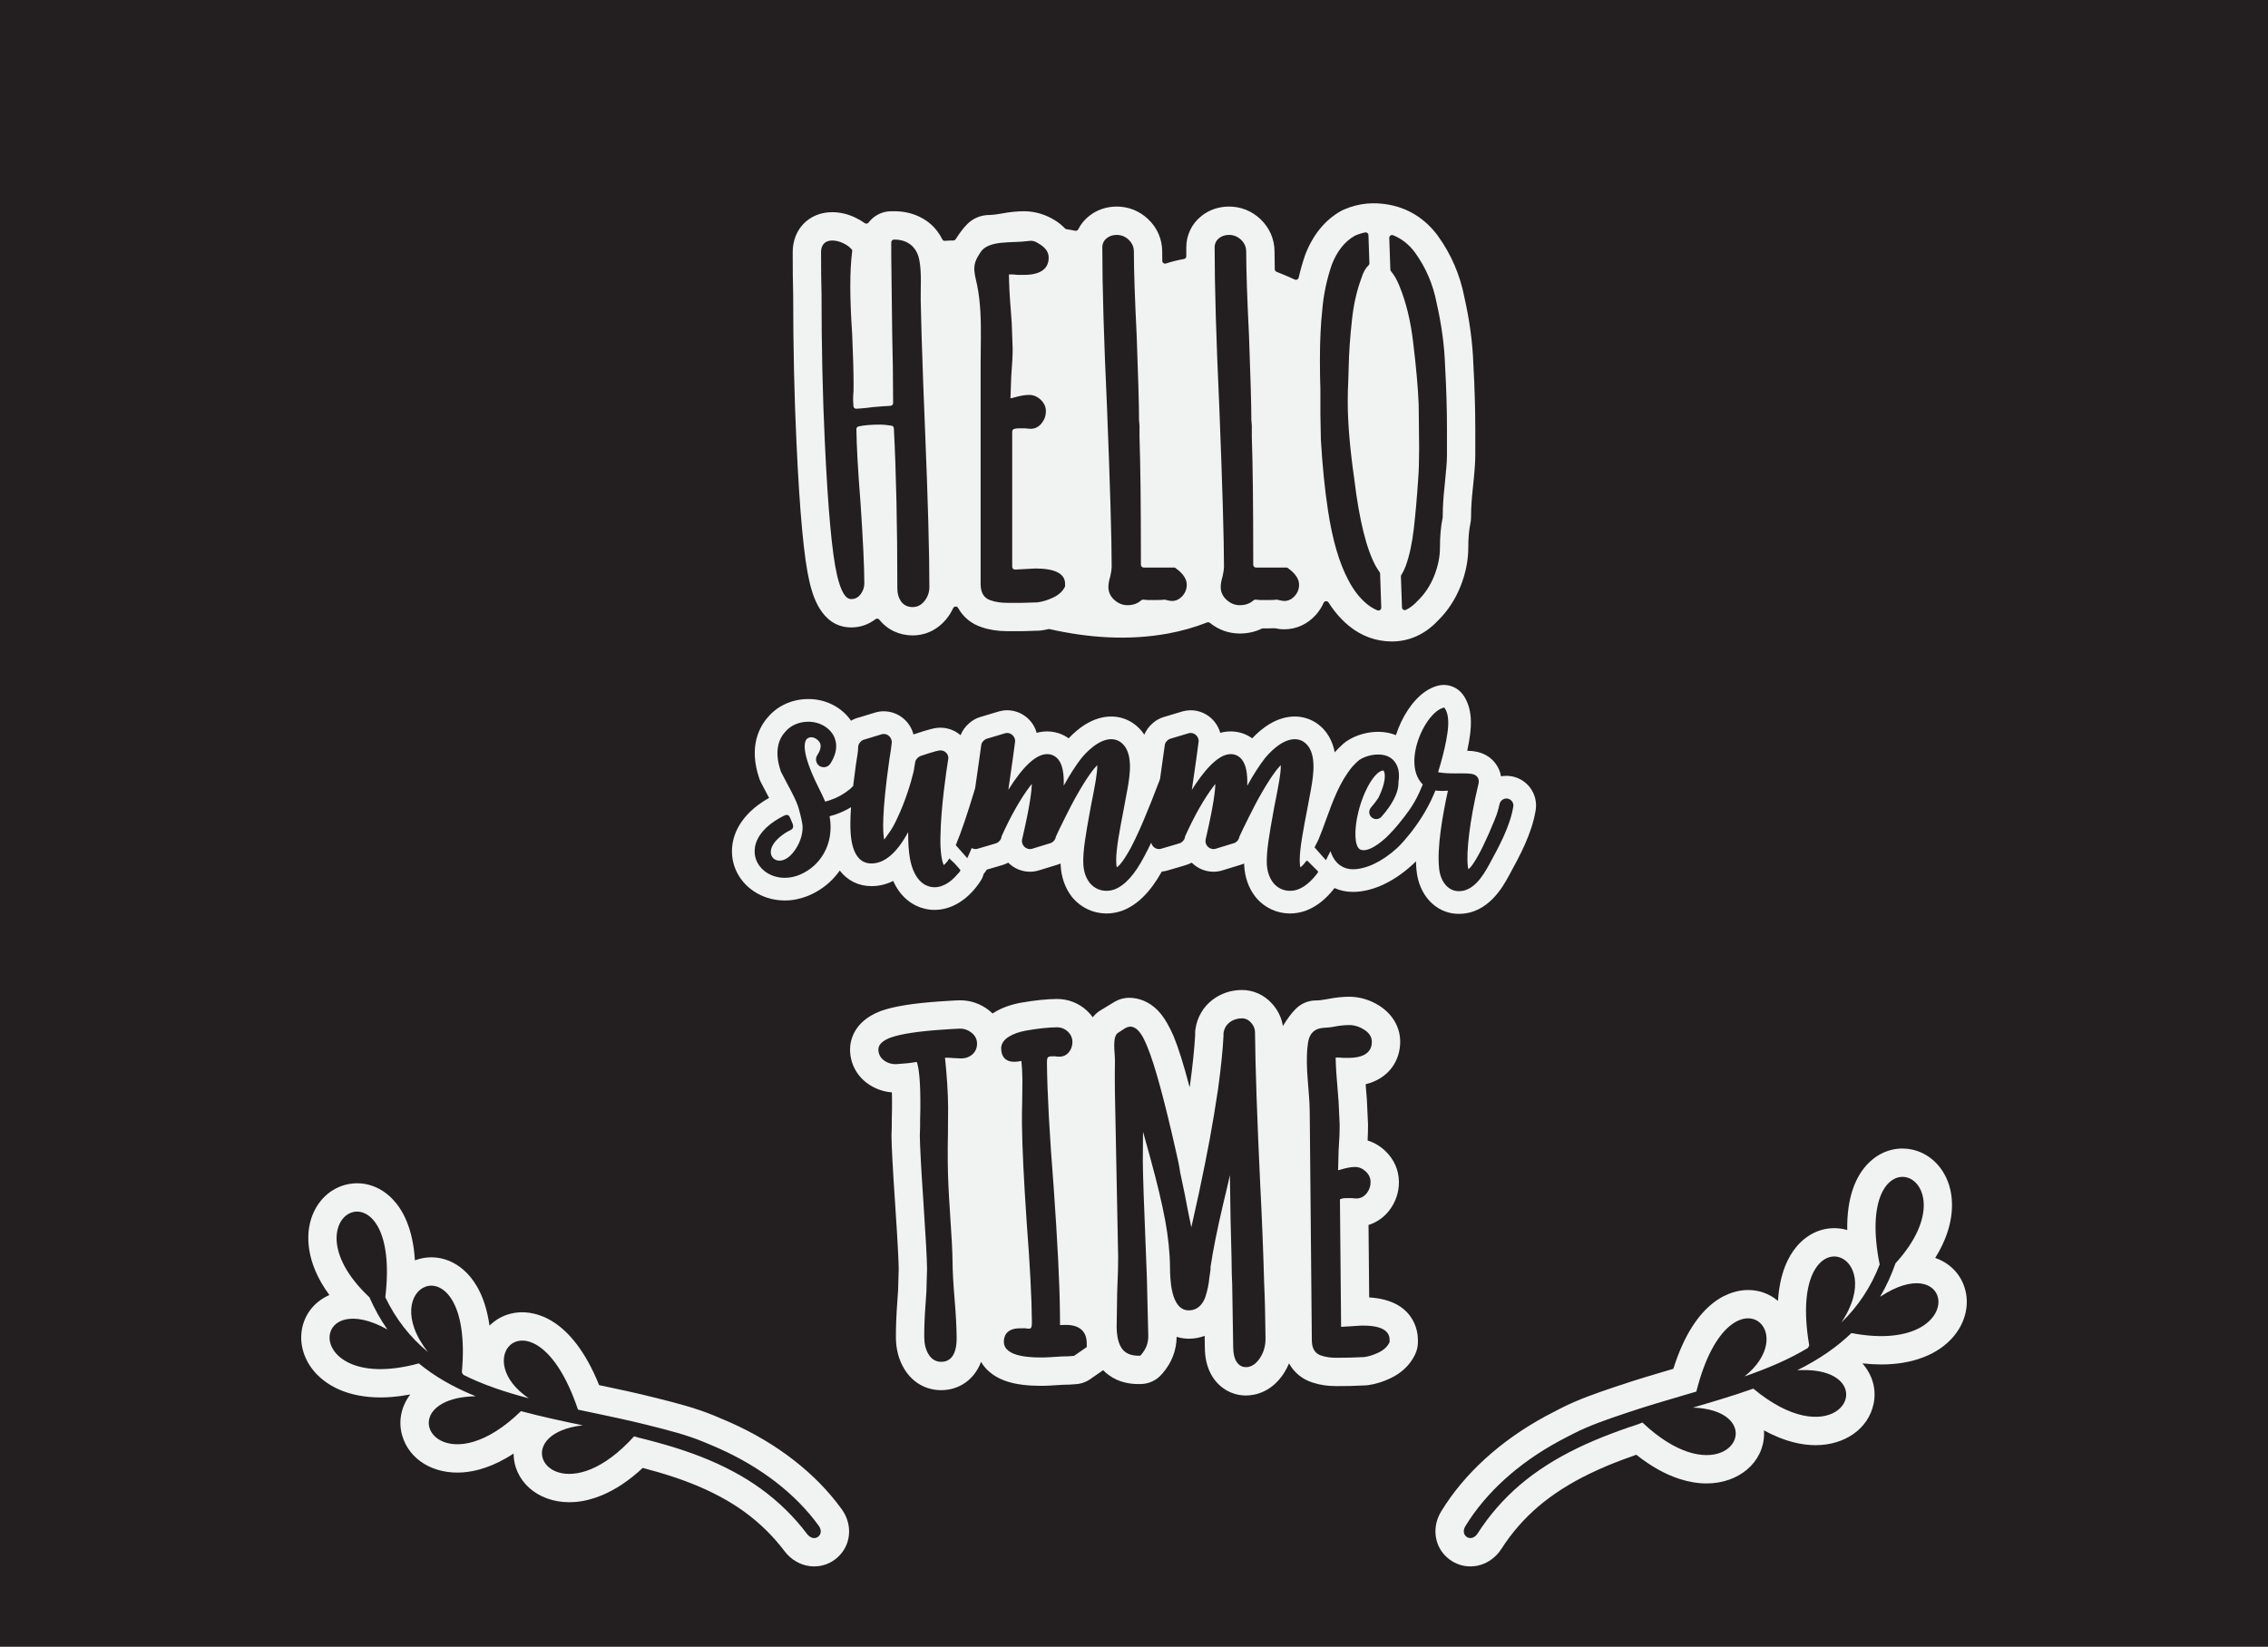
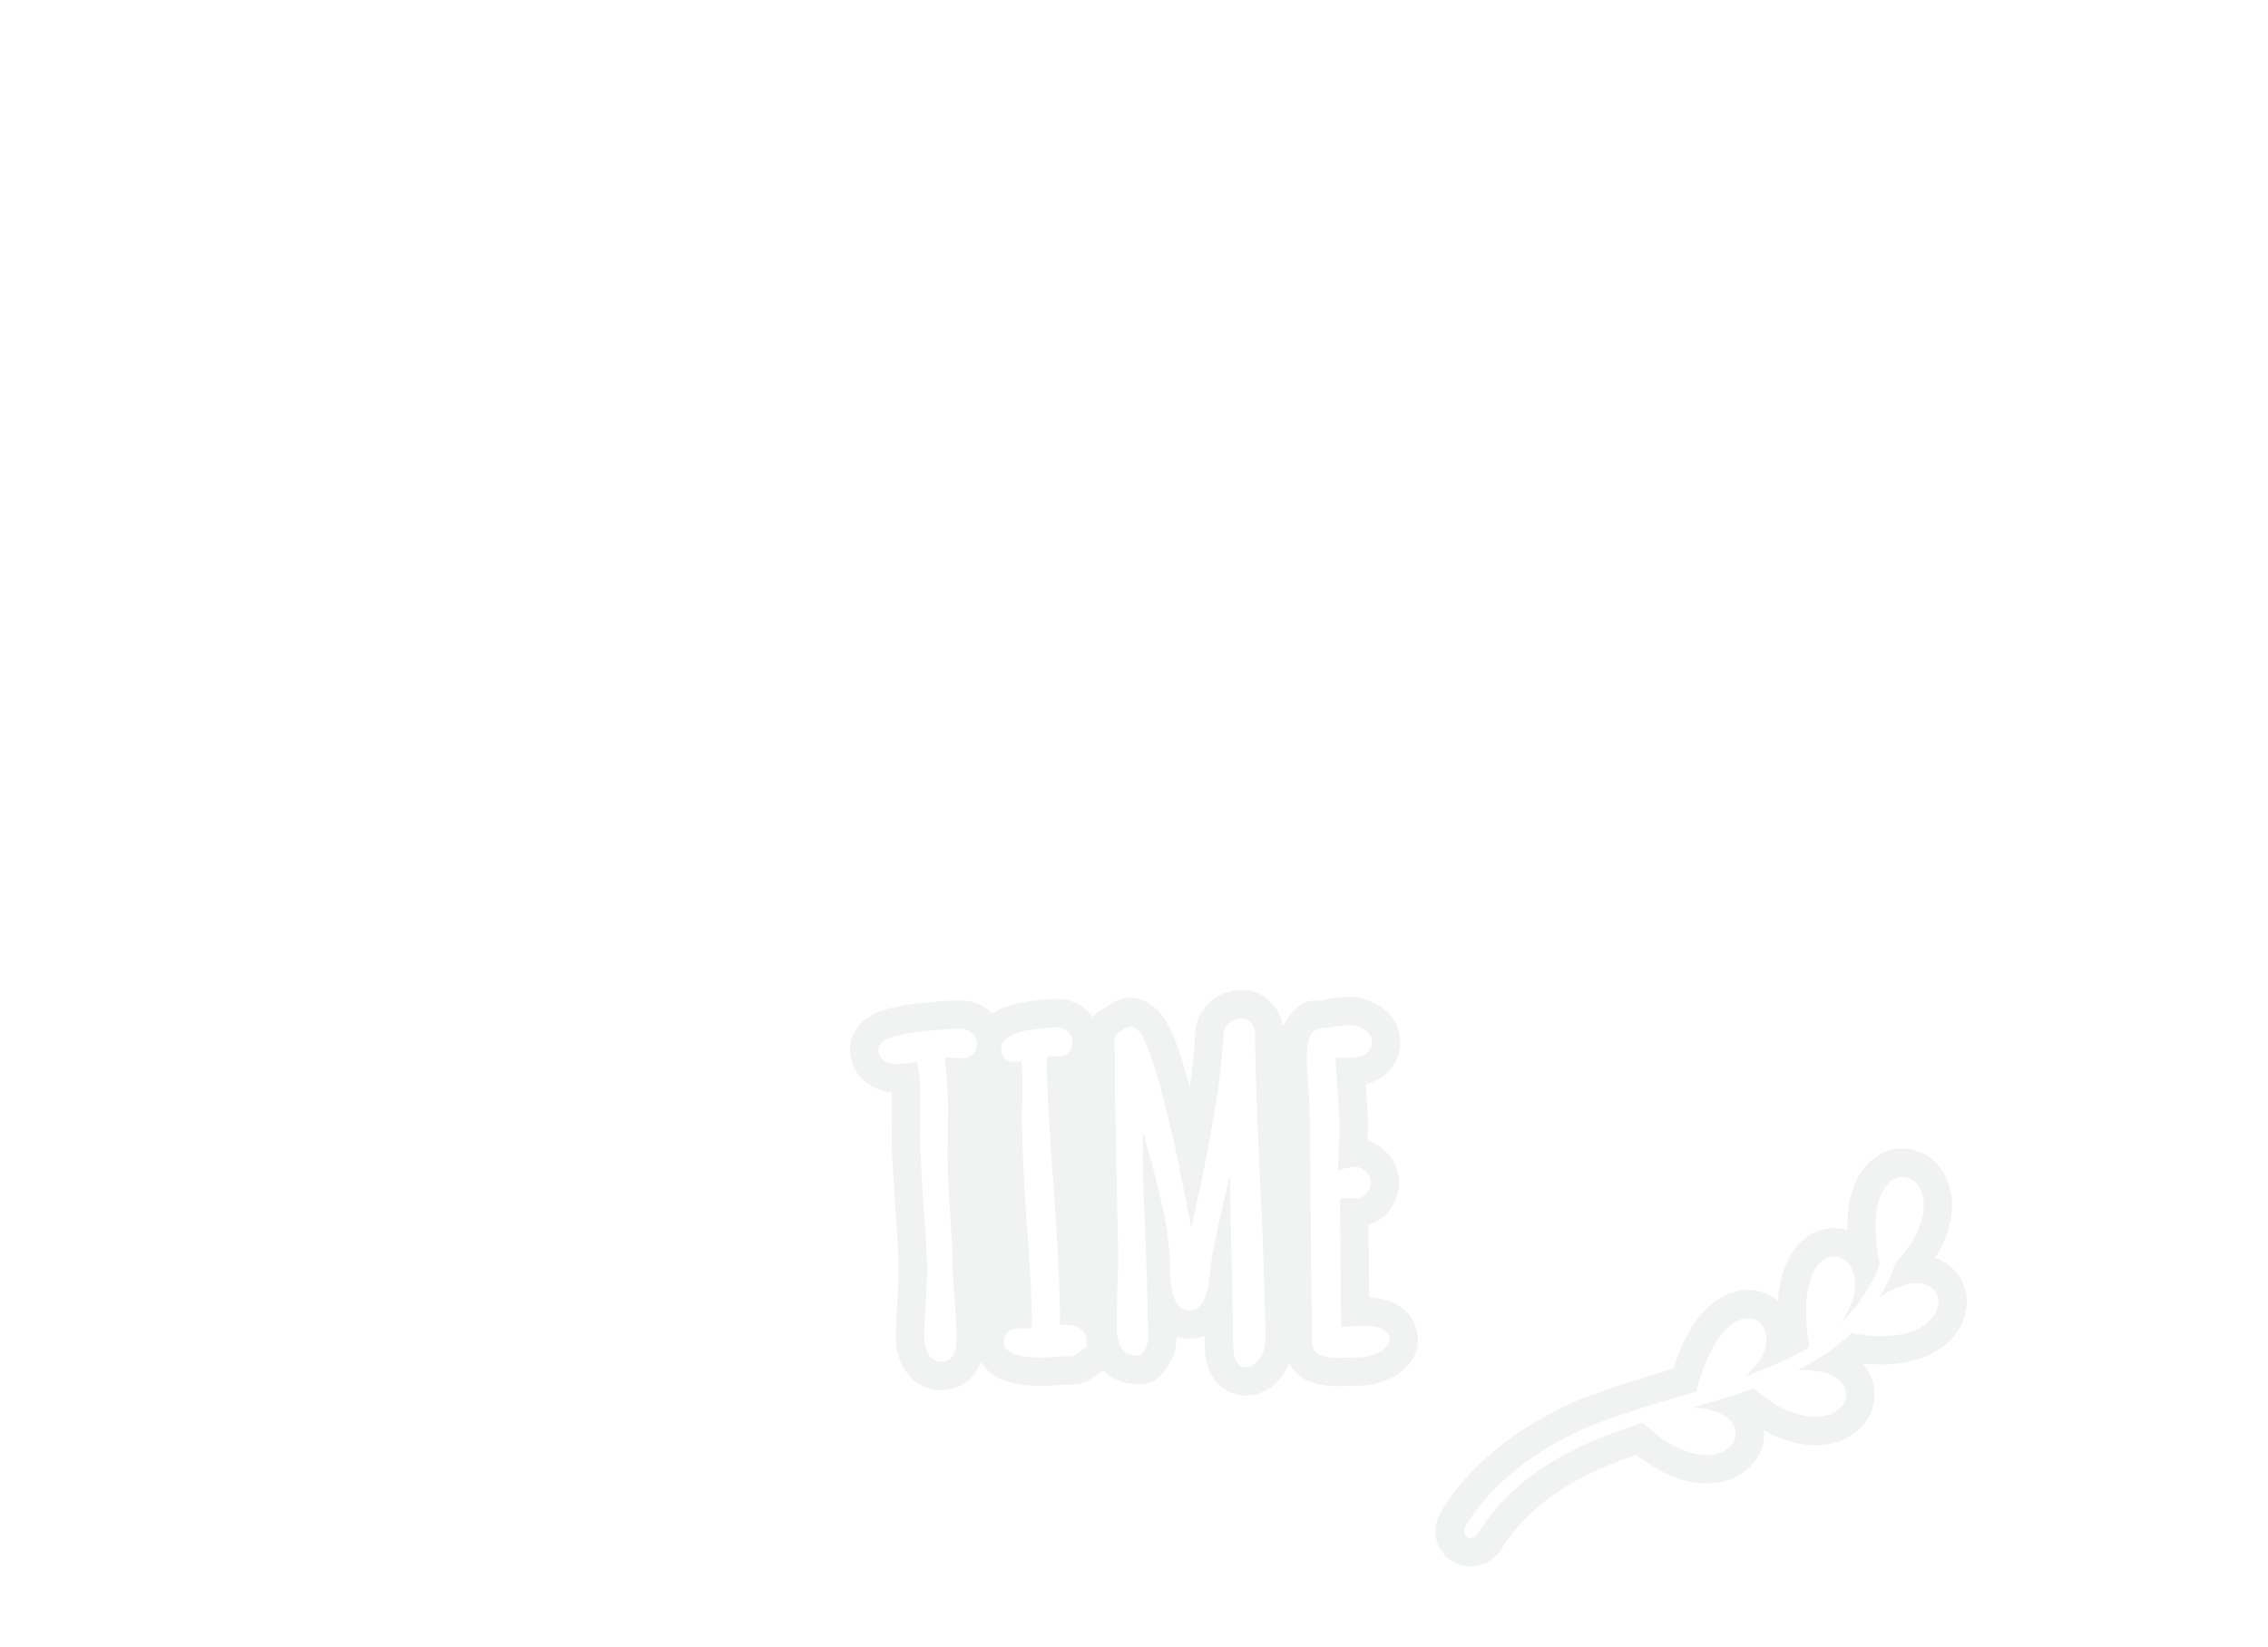
<svg xmlns="http://www.w3.org/2000/svg" id="b" data-name="Layer 2" width="1440.288" height="1046.058" viewBox="0 0 1440.288 1046.058">
  <g id="c" data-name="Layer 1">
-     <rect width="1440.288" height="1046.058" fill="#231f20" />
    <g>
      <g>
-         <path d="m935.674,231.797c-.45-13.77-2.38-28.25-5.74-43.05-2.76-14.21-8.4-27.29-16.77-38.86-.03-.05-.07-.1-.1-.15-8.03-10.86-18.81-17.59-31.55-19.79-3.06-.53-6.23-.81-9.5-.81-1.23,0-2.46.07-3.68.17-5.11.43-10.19,1.74-15.13,3.93-.25.11-.49.22-.73.34l-.18.09c-.29.15-.58.3-.85.45-10.03,5.69-17.58,14.93-22.47,27.46-.09.24-.18.48-.26.72-1.589,4.655-2.922,9.356-3.999,14.082-.251,1.102-1.439,1.691-2.465,1.218-3.825-1.763-7.691-3.421-11.59-4.945-.664-.259-1.107-.897-1.123-1.609-.093-4.214-.143-7.957-.143-11.205,0-7.86-3.18-15.19-8.97-20.66-5.54-5.21-12.44-7.96-19.95-7.96-6.48,0-12.5,2.05-17.36,5.88-6.21,4.85-9.77,12.16-9.77,20.06,0,1.816.006,3.695.019,5.616.006.869-.62,1.608-1.477,1.756-3.834.659-7.661,1.596-11.478,2.854-1.126.371-2.285-.486-2.301-1.671-.028-2.111-.044-4.075-.044-5.874,0-7.86-3.18-15.19-8.94-20.63-5.53-5.23-12.44-7.99-19.97-7.99-6.48,0-12.51,2.05-17.41,5.91-3.002,2.351-5.377,5.282-7.033,8.573-.363.72-1.183,1.07-1.969.89-1.785-.408-3.594-.732-5.419-.975-.394-.053-.752-.237-1.027-.524-1.755-1.835-3.776-3.511-6.072-4.964-6.13-3.89-13.02-5.94-19.92-5.94-4.36,0-9.25.51-14.56,1.51-4.54.79-6.71.87-7.43.87h-.094c-5.306,0-10.389,2.133-14.106,5.92h0c-2.139,2.148-4.402,5.105-7.241,9.471-.329.505-.893.81-1.495.807-1.737-.007-3.478.063-5.225.228-.748.071-1.447-.33-1.776-1.006-.921-1.891-1.995-3.622-3.222-5.2-3.03-4.03-7.09-7.22-12.08-9.48-.03-.02-.06-.03-.1-.04-4.57-2.04-9.61-3.08-14.99-3.08h-2c-5.871,0-11.093,2.813-14.374,7.162-.584.774-1.662.967-2.447.398-1.794-1.303-3.788-2.478-6.009-3.53-4.78-2.27-9.72-3.43-14.69-3.43-14.52,0-25.06,10.66-25.06,25.35,0,11.36.1,20.25.3,26.45,0,33.55.71,65.36,2.1,94.53,2.06,44.67,4.75,73.58,8.25,88.43,1.71,7.18,6.93,29.02,26.59,29.02,5.65,0,10.966-1.858,15.323-5.234.759-.588,1.847-.456,2.443.297,5.059,6.385,12.664,9.998,21.163,9.998,8.63,0,16.41-3.92,21.94-11.06,1.5-1.945,2.758-4.024,3.761-6.206.606-1.32,2.456-1.459,3.16-.189,3.221,5.809,8.422,10.151,15.089,12.285,4.81,1.65,10.22,2.49,16.08,2.49h9.28c.18,0,.37,0,.55-.01l9.8-.3c.09,0,.49-.02.49-.02.53-.02,1.06-.07,1.59-.14,1.473-.202,2.963-.481,4.454-.836.254-.06.518-.064.773-.006,24.729,5.582,50.185,7.418,75.384,2.772,8.355-1.538,16.673-3.881,24.67-7.01.594-.233,1.259-.119,1.756.281,5.498,4.422,12.013,6.759,18.964,6.759,5.064,0,9.779-1.058,13.961-3.101.237-.116.496-.178.761-.178l3.409.009c1.457,0,2.77-.027,3.966-.081.138-.006.271.004.406.032,1.775.36,3.714.639,5.728.639,7.74,0,14.91-3.3,20.19-9.28,2.032-2.302,3.651-4.827,4.833-7.524.573-1.306,2.349-1.437,3.113-.233,1.21,1.91,2.484,3.722,3.813,5.416,2.82,3.63,5.91,6.82,9.17,9.47,7.89,6.47,17.31,9.88,27.24,9.88,10.98,0,21.04-4.53,29.13-13.12,6.19-6.04,11.03-13.35,14.4-21.74,3.32-8.29,5-16.59,5-24.67,0-6.1.45-11.28,1.33-15.4.24-1.1.37-2.22.4-3.34l.04-1.61c.01-.15.01-.3.01-.45,0-4.4.36-9.98,1.08-16.62,1.1-10.43,1.59-16.94,1.59-21.12v-16.94c0-12.7-.41-26.38-1.21-40.68Zm-348.42,149.78c-2.08,2.69-4.66,4.05-7.68,4.05-3.22,0-5.79-1.28-7.44-3.7-1.52-2.21-2.28-4.94-2.28-8.11,0-39.699-.744-73.918-2.214-101.762-.044-.841-.682-1.526-1.515-1.651-3.071-.46-5.336-.687-6.761-.687-6.028,0-10.766.389-14.148,1.154-.812.184-1.379.913-1.368,1.745.141,10.969,1.026,26.839,2.656,47.25,1.58,23.75,2.38,40.79,2.38,50.68,0,2.4-.72,4.63-2.15,6.65-1.96,2.79-4.4,3.37-6.09,3.37-3.77,0-6.57-4.69-9.08-15.2-3.19-13.55-5.8-42.17-7.78-85.08-1.38-28.99-2.08-60.61-2.08-94-.2-6.03-.3-14.85-.3-26.15,0-4.67,2.57-7.35,7.06-7.35,2.27,0,4.6.56,6.95,1.68,2.36,1.12,4.09,2.36,5.28,3.79l.56.67-.11.86c-.78,6.22-1.17,13.63-1.17,22.04,0,8.26.39,18.42,1.18,30.18.59,13.68.9,24.1.9,31.04l-.02,5.504c0,.064-.004.125-.012.188-.182,1.472-.268,3.251-.268,5.307,0,1.119.065,2.45.199,3.972.084.954.91,1.674,1.866,1.616.7-.043,1.475-.095,2.325-.158,2.72-.19,5.47-.48,8.18-.87l.11-.01c4.429-.407,8.126-.676,11.051-.807.948-.043,1.688-.828,1.687-1.777-.031-15.722-.221-30.538-.587-44.116l-.6-49.66v-8.281c0-.977.792-1.769,1.769-1.769,0,0,.231,0,.232,0,8.413,0,14.252,4.718,15.817,12.945,1.606,8.442.736,17.355.896,25.927.136,7.321.333,14.641.553,21.96.617,20.587,1.42,41.169,2.263,61.748,1.78,43.41,2.68,76.44,2.68,98.16,0,3.21-.99,6.12-2.94,8.65Zm89.12-9.07l-.21.42c-1.39,2.78-3.9,5.04-7.48,6.71-3.33,1.56-6.62,2.57-9.79,3l-.21.01-9.8.3h-9.28c-3.95,0-7.46-.53-10.43-1.58-2.94-.89-6.43-3.38-6.43-10.23v-140.504c0-10.954.473-21.921-.173-32.866-.329-5.581-.935-11.156-2.055-16.638-.986-4.829-2.781-10.036-1.064-14.922.755-2.147,1.999-4.082,3.234-5.998,5.094-7.898,20.127-5.684,29.979-7.068,3.506-.492,4.637.105,7.917,2.185,3.58,2.26,5.39,5.08,5.39,8.37,0,4.98-2.72,10.92-15.67,10.92l-4.361-.029c-.079,0-.156-.007-.234-.019-1.075-.168-2.335-.252-3.725-.252-.51,0-.93.01-1.26.02.06,6.33.45,13.88,1.17,22.48l.6,8.35.6,16.41c0,3.88-.3,9.73-.9,17.47l-.5,13.99,1.514-.316c.044-.009.089-.021.133-.034,4.12-1.236,7.469-1.83,10.234-1.83,2.69,0,5.15,1.03,7.32,3.07,2.19,2.07,3.3,4.51,3.3,7.25,0,2.83-.9,5.4-2.66,7.63-1.87,2.38-4.25,3.58-7.07,3.58h-.16l-3.417-.284c-.049-.004-.098-.006-.146-.006h-3.707c-.949,0-2.077.08-3.048.384-.721.226-1.192.92-1.192,1.676v85.875c0,1.014.851,1.82,1.863,1.766l12.72-.678c.038-.002.077-.003.115-.003,12.532.01,18.882,3.28,18.882,9.73v1.66Zm74.54,6.05c-1.87,2.12-4.12,3.2-6.7,3.2-.77,0-1.93-.2-3.75-.65l-.8-.2c-1.29.17-3.11.26-5.55.26l-5.226-.02c-.069,0-.136-.005-.204-.014-.844-.114-1.767-.191-2.753-.232-.475-.02-.93.173-1.284.491-2.244,2.019-5.15,3.044-8.663,3.044-3.07,0-5.87-1.13-8.32-3.34-2.51-2.27-3.78-5.02-3.78-8.17,0-1.974.403-4.253,1.23-6.983.013-.043.025-.091.035-.135.54-2.536.815-4.442.815-5.661,0-17.44-1-51.61-2.97-101.56-1.98-42.58-2.98-76.71-2.98-101.43,0-2.38.99-4.42,2.85-5.88,1.74-1.37,3.85-2.06,6.29-2.06,2.89,0,5.45,1.03,7.61,3.07,2.19,2.07,3.3,4.61,3.3,7.55,0,11.79.6,29.76,1.78,53.39.988,26.185,1.488,44.151,1.49,53.451,0,.047.002.093.006.14l.288,3.497c.004.048.006.097.006.145v7.067c.59,17.1.89,43.12.89,77.27v3.951c0,.977.792,1.769,1.769,1.769h19.751l.53.38c4.69,3.35,7.07,6.9,7.07,10.54,0,2.68-.91,5.07-2.73,7.12Zm71.33,0c-1.87,2.12-4.13,3.2-6.7,3.2-.78,0-1.94-.2-3.75-.65l-.8-.2c-1.29.17-3.12.26-5.55.26l-5.226-.02c-.069,0-.136-.005-.204-.014-.845-.114-1.768-.191-2.754-.232-.474-.02-.929.172-1.282.489-2.251,2.021-5.149,3.046-8.663,3.046-3.08,0-5.88-1.13-8.33-3.34-2.5-2.27-3.78-5.02-3.78-8.17,0-1.975.404-4.254,1.23-6.986.013-.042.025-.088.034-.13.55-2.537.816-4.445.816-5.664,0-17.44-1-51.61-2.97-101.56-1.97-42.58-2.97-76.71-2.97-101.43,0-2.38.98-4.42,2.85-5.88,1.74-1.37,3.85-2.06,6.28-2.06,2.89,0,5.45,1.03,7.62,3.07,2.19,2.07,3.3,4.61,3.3,7.55,0,11.79.6,29.76,1.78,53.39.978,26.188,1.478,44.155,1.49,53.454,0,.045.002.088.005.133l.279,3.502c.004.047.006.094.006.14v7.07c.6,17.1.9,43.12.9,77.27v3.951c0,.977.792,1.769,1.769,1.769h19.751l.52.38c4.7,3.35,7.08,6.9,7.08,10.54,0,2.68-.92,5.07-2.73,7.12Zm45.83,5.13c-2.28-1.86-4.41-4.08-6.38-6.61-1.98-2.54-3.79-5.41-5.43-8.59-5.81-10.81-10.18-25.83-12.98-44.6-1.98-12.87-3.49-27.94-4.47-44.76l-.3-15.83v-16.09c-.2-5.03-.3-11.35-.3-18.72,0-11.93.5-22.6,1.5-31.72.79-9.56,2.82-19.22,6.04-28.66,3.35-8.6,8.24-14.74,14.57-18.33l.18-.09c2.124-.94,4.266-1.622,6.407-2.041,1.07-.209,2.074.594,2.112,1.684l.612,17.892c.018.53-.206,1.032-.602,1.386-1.552,1.39-3.221,3.904-4.618,8.459l-.03.1c-2.91,7.94-4.87,16.77-5.84,26.26-1.18,10.45-1.87,20.49-2.07,29.86l-.29,9.82c-.2,2.78-.3,6.53-.3,11.24v1.18c0,13.15,1.39,29.55,4.14,48.76,3.13,26.01,7.75,44.66,13.74,55.48.773,1.345,1.547,2.551,2.32,3.61.209.286.326.619.339.973l.743,21.646c.045,1.299-1.271,2.181-2.473,1.687-2.32-.952-4.534-2.286-6.619-3.996Zm50.81-94.27c0,3.45-.49,9.74-1.49,19.23-.78,7.21-1.18,13.44-1.18,18.51l-.036,1.456c-.003.102-.014.202-.036.302-1.139,5.351-1.708,11.76-1.708,19.042,0,5.78-1.25,11.83-3.71,17.979-2.47,6.16-6.01,11.48-10.54,15.82-2.256,2.453-4.685,4.33-7.269,5.616-1.166.58-2.544-.21-2.589-1.511l-.682-19.689c-.013-.368.095-.724.297-1.032,1.135-1.731,2.06-3.788,2.784-5.694,2.31-6.35,4.02-14.25,5.09-23.46,1.08-9.35,2.03-20.07,2.81-31.85.4-5.12.59-11.77.59-19.78l-.29-27.32c-.4-10.52-1.59-23.97-3.55-39.9-1.57-13.43-4.52-25.45-8.78-35.73-1.473-3.669-3.228-6.713-5.24-9.09-.257-.303-.407-.676-.421-1.073l-.69-20.105c-.043-1.263,1.222-2.184,2.397-1.72,5.451,2.157,10.115,5.828,13.945,11.008,6.89,9.53,11.5,20.3,13.73,32.02,3.17,13.86,4.98,27.39,5.38,40.14.79,14.05,1.19,27.48,1.19,39.89v16.94Z" fill="#f1f2f2" />
        <path d="m869.5,824.172l-.424-46.028c5.126-1.587,9.707-4.759,13.116-9.171,4.111-5.298,6.253-11.628,6.192-18.328-.069-7.47-3.223-14.481-8.892-19.749-3.268-3.03-6.988-5.196-10.99-6.419.193-3.972.284-7.223.259-9.843-.002-.22-.004-.44-.016-.66l-.688-15.004c-.012-.21-.024-.41-.036-.62l-.62-7.625c0-.07-.123-1.389-.168-1.969,15.226-3.76,22.068-15.564,21.96-27.223-.085-9.25-5.052-17.604-13.591-22.876-5.894-3.666-12.532-5.565-19.171-5.504-4.11.038-8.675.55-13.587,1.515-4.143.758-6.013.835-6.493.84l-.83.008c-4.77.044-9.332,1.976-12.681,5.387l-.565.575c-2.219,2.261-4.57,5.432-7.596,10.28-.767-5.133-3.062-9.942-6.74-14.078-5.143-5.743-12.052-8.87-19.462-8.801-6.84.063-13.22,2.212-18.454,6.21-5.929,4.535-9.788,11.151-10.859,18.651-.123.801-.175,1.612-.188,2.432l-.006,1.47c-.434,8.224-1.536,18.885-3.278,31.711-.076.451-.142.891-.208,1.342-3.814-14.486-7.172-25.195-10.138-32.368-.071-.149-.133-.309-.204-.468-2.573-5.767-4.932-9.945-7.472-13.212-6.052-7.745-12.983-10.061-17.759-10.627l-.631-.074c-.791-.093-1.581-.135-2.361-.128-3.21.03-6.372.919-9.146,2.594l-8.831,5.342c-1.959,1.178-3.635,2.704-4.979,4.456-1.084-1.51-2.337-2.919-3.739-4.226-5.335-4.911-12.019-7.47-19.319-7.403-6.3.058-13.893.858-22.559,2.378-.05.011-.1.011-.15.021-6.679,1.232-12.479,3.395-17.232,6.409-.209.132-.417.274-.626.406-.706-.684-1.472-1.347-2.268-1.979-5.399-4.241-11.81-6.452-18.55-6.39-1.22.011-3.719.094-12.334.684-17.38,1.2-29.333,3.11-37.596,6.016-.179.062-.389.144-.568.215-17.468,6.791-19.242,19.458-19.195,24.578.078,8.45,4.059,16.184,10.906,21.201,4.601,3.388,9.97,5.368,15.664,5.786.031,1.23.054,2.57.067,4.01.045,4.84.003,9.03-.135,12.452-.007.29-.015.57-.012.86.035,3.79-.03,5.47-.055,6.001-.102,1.981-.139,3.321-.13,4.331.063,6.88.824,21.113,2.341,43.51,1.75,26.065,2.187,36.591,2.246,40.811l-.385,13.614-.449,6.645c-.686,9.167-1.002,17.11-.942,23.63.068,7.4,1.839,14.044,5.231,19.673,5.221,8.762,13.887,13.723,23.776,13.632,10.22-.094,20.458-5.779,25.056-17.971,3.211,5.501,9.373,11.104,21.067,13.656,7.545,1.641,15.315,1.569,19.045,1.535,1.21-.011,3.769-.085,12.005-.65,3.15-.029,5.179-.118,6.718-.282.06,0,.4-.044.5-.055,3.56-.053,7.029-1.175,9.961-3.202l8.118-5.635c.04-.03.089-.061.129-.091,4.291,4.431,11.473,8.925,22.862,8.82l.91-.008c5.22-.048,10.159-2.354,13.532-6.325l.544-.625c5.719-6.623,8.756-14.571,8.818-23.032,3.4,1.029,6.331,1.202,7.991,1.186,3.46-.032,6.754-.662,9.814-1.82l.12,7.589c.029,3.15.356,6.097.961,8.772.751,3.413,2,6.552,3.716,9.326,4.741,7.717,12.804,12.273,21.583,12.192,5.51-.051,15.933-1.937,23.862-14.03,1.312-2.012,2.432-4.143,3.352-6.361,3.184,5.811,8.394,10.143,15.063,12.212,4.584,1.528,9.711,2.271,15.251,2.22h.02s8.49-.078,8.49-.078c.17-.002.35-.013.52-.015l8.957-.352c.1-.011.51-.025.51-.025.52-.035,1.029-.089,1.549-.154,4.724-.684,9.52-2.178,14.18-4.421,6.95-3.324,12.223-8.373,15.276-14.611l.206-.422c1.227-2.511,1.852-5.277,1.826-8.067l-.014-1.57c-.039-4.29-1.779-24.845-30.946-26.606Zm-251.952-154.427c-1.894,1.697-4.296,2.58-7.146,2.606l-.11-.009-5.022-.234c-1.392-.157-2.952-.233-4.652-.217l-.5.005c1.226,11.489,1.893,22.044,1.979,31.403l-.11,17.412c-.132,5.201-.168,11.122-.108,17.632.079,8.63.536,19.096,1.366,31.109,1.038,15.011,1.595,25.566,1.649,31.346.063,6.82.498,14.996,1.304,24.279.819,9.643,1.255,17.919,1.316,24.599.116,12.649-5.229,15.359-9.729,15.4-3.42.031-6.245-1.653-8.155-4.855-1.747-2.904-2.65-6.476-2.688-10.626-.056-6.03.246-13.493.896-22.179l.475-7.064.408-14.314c-.057-6.15-.828-20.363-2.288-42.171-1.471-21.797-2.242-36.091-2.301-42.471-.006-.63.034-1.75.11-3.251.076-1.511.104-3.901.075-7.081.146-3.731.195-8.182.147-13.312-.127-13.769-1.196-20.19-2.243-23.16-1.049.11-2.737.325-5.453.76l-.15.021-7.745.621c-2.79.026-5.297-.771-7.472-2.371-2.316-1.699-3.548-4.078-3.573-6.868-.043-4.64,5.817-6.904,7.74-7.651,6.599-2.321,17.324-3.97,32.865-5.043,6.276-.428,9.955-.631,11.255-.643,2.62-.024,5.068.823,7.254,2.543,2.317,1.819,3.499,4.168,3.524,6.958.025,2.76-.953,5.059-2.917,6.827Zm72.605,185.93l-8.118,5.635-.62.006c-.18.002-.66.056-1.429.143-.949.099-2.729.165-5.568.191-6.086.416-9.945.631-11.465.645-6.27.058-25.359.233-25.452-9.906-.029-3.19,1.242-8.532,10.071-8.613l3.51-.032.241.058c.551.135,1.212.199,1.952.192,1.13-.01,1.387-.383,1.485-.524.138-.201.58-1.055.556-3.745-.14-15.219-1.245-36.37-3.289-62.863-1.884-27.624-2.899-48.765-3.029-62.865-.047-5.09,0-9.78.142-13.942l.143-13.802c-.043-4.72-.262-8.858-.643-12.315-1.467.344-2.985.528-4.525.542-5.25.048-8.278-3.024-8.328-8.444-.027-2.9,1.59-5.405,4.812-7.445,2.814-1.786,6.462-3.1,10.864-3.91,7.698-1.351,14.292-2.062,19.611-2.111,2.69-.025,5.028.874,6.965,2.656,1.967,1.822,2.977,4.043,3.001,6.593.023,2.45-.708,4.617-2.151,6.44-1.532,1.924-3.613,2.943-6.013,2.965-1.15.011-2.121-.07-2.952-.243l-1.94.018c-1.22.011-2.108.249-2.514.663-.149.151-.633.816-.612,3.076.176,19.079,1.611,45.707,4.259,79.144,2.484,35.179,3.831,61.987,3.994,79.697l.075,8.14c.999-.069,2.149-.11,3.439-.122,11.659-.107,13.466,7.087,13.505,11.386l.025,2.69Zm110.028,6.917c-2.525,3.853-5.537,5.831-8.946,5.863-1.76.016-4.236-.601-6.094-3.634-.66-1.064-1.152-2.33-1.475-3.807-.334-1.467-.509-3.166-.527-5.085l-.64-40.186c-.211-3.388-.353-9.017-.428-17.117-.481-15.326-.822-32.844-1.02-52.103-1.23,5.492-2.673,11.645-4.321,18.411-3.772,16.085-6.468,29.531-7.993,39.945l-.004,1.78-.763,5.107c-.342,4.123-1.253,8.382-2.694,12.655l-.039.12c-2.621,6.424-6.988,7.815-10.198,7.844-11.78.108-11.97-20.621-12.033-27.43-.085-9.25-1.128-19.321-3.096-29.913-1.978-10.642-5.151-23.944-9.434-39.545l-4.603-16.588-.141,18.322c.09,9.76.723,28.565,1.874,55.845l.71,18.474.893,37.243c.04,4.32-1.464,8.244-4.472,11.712l-.584.686-.91.008c-5.25.048-8.996-1.657-11.117-5.068-1.969-3.122-2.949-7.503-3.003-13.373l.344-22.324c.45-9.765.652-17.137.608-21.966,0,0-2.057-105.085-2.058-105.096-.13-6.665-.061-13.331.026-19.996.054-4.101-1.912-14.742,1.894-17.244,1.043-.685,2.085-1.371,3.128-2.056,1.291-.849,2.647-1.722,4.183-1.891,1.924-.212,3.829.745,5.209,2.102,2.899,2.85,4.727,7.225,6.252,10.913,4.674,11.308,10.864,34.022,18.403,67.583,1.123,4.65,1.899,8.613,2.298,11.759,2.245,10.34,3.869,18.365,4.84,23.847l2.293,11.229,4.83-21.736c2.77-13.076,5.084-24.598,6.865-34.225,1.791-9.707,3.562-20.394,5.268-31.76,1.836-13.457,3.012-24.819,3.46-33.743l.013-1.87c.413-2.884,1.752-5.206,3.977-6.907,2.135-1.63,4.727-2.474,7.687-2.501,2.22-.02,4.199.922,5.876,2.796,1.617,1.815,2.435,3.798,2.455,5.918.199,21.599,1.321,54.37,3.347,97.423,1.084,21.041,1.917,41.984,2.473,62.22.445,9.216.734,21.034.863,35.074.042,4.55-1.13,8.681-3.477,12.283Zm82.281-10.088l-.206.422c-1.266,2.592-3.577,4.703-6.863,6.273-3.047,1.468-6.068,2.426-8.974,2.843l-.21.012-8.957.352-8.49.088c-3.63.033-6.854-.427-9.593-1.372-2.758-.804-6.029-3.095-6.087-9.454-.18-19.571-.36-39.142-.541-58.713-.266-28.879-.532-57.759-.798-86.638-.126-13.708-2.807-27.285-1.444-41.027.403-4.066,1.054-8.377,4.736-10.744,3.371-2.167,7.424-1.446,11.182-2.197,3.883-.776,7.389-1.178,10.379-1.205,3.27-.03,6.469.91,9.516,2.802,3.349,2.069,5.053,4.684,5.082,7.754.043,4.63-2.426,10.173-14.406,10.283l-4.12.008c-.991-.151-2.162-.22-3.482-.208-.39.004-.71.007-.98.019.113,5.749.536,12.586,1.257,20.359l.61,7.625.688,15.004c.033,3.55-.188,8.902-.673,15.987l-.334,12.573,1.218-.271c3.799-1.175,6.894-1.763,9.444-1.787,2.51-.023,4.809.916,6.836,2.797,2.058,1.911,3.109,4.172,3.132,6.721.024,2.63-.784,5.018-2.405,7.103-1.7,2.206-3.969,3.377-6.559,3.401l-.17-.008-3.182-.231-3.44.032c-1.21.011-2.738.175-3.703.814l.745,80.947,13.203-.822c11.599-.107,17.517,2.889,17.573,8.899l.014,1.56Z" fill="#f1f2f2" />
      </g>
-       <path d="m960.076,493.156c-1.14-.21-2.3-.32-3.45-.32-1.16,0-2.3.1-3.4.3-1.11-6.66-5.45-10.57-7.21-11.91-.32-.25-.64-.47-.97-.69-4.4-2.91-9.09-3.51-13.28-3.64,1.56-7.18,2.64-14.64,2.25-20.42,0-.13-.04-.63-.04-.74-.44-5.56-2.03-10.34-4.72-14.19-2.83-4.05-7.46-6.46-12.39-6.46-1.42,0-2.82.2-4.11.57-2.69.76-5.32,2.02-7.85,3.78-7.89,5.51-14.79,16.13-18.42,27.55-3.41-1.39-7.25-2.11-11.27-2.11-7.06,0-14.32,2.13-19.91,5.85-3.04,2.02-7.22,6.64-7.68,7.19-1.39-7.13-4.75-14.01-11.84-18.74-.08-.06-.17-.11-.26-.17-3.96-2.52-8.55-3.85-13.28-3.85-11.61,0-21.12,7.54-27.04,13.85-3.57-2.58-7.8-4.09-12.37-4.35-.43-.02-.86-.03-1.28-.03-2.24,0-4.46.3-6.65.9-2.28-8.26-9.86-14.34-18.83-14.34-1.65,0-3.3.23-4.93.67-.11.03-.23.06-.34.1,0,0-11.88,3.56-11.92,3.57-2.56.79-4.91,2.12-6.85,3.88-1.15.97-2.19,2.09-3.1,3.32-.04.05-.07.1-.11.15-.86,1.19-1.57,2.47-2.13,3.8-1.85-2.82-4.28-5.38-7.47-7.5-.08-.06-.17-.11-.25-.16-3.96-2.53-8.56-3.86-13.29-3.86-11.6,0-21.11,7.54-27.03,13.85-3.6-2.6-7.89-4.11-12.52-4.35-.39-.02-.77-.03-1.16-.03-2.29,0-4.5.32-6.63.91-2.27-8.26-9.85-14.35-18.83-14.35-1.69,0-3.38.24-5.03.7-.08.02-12.08,3.62-12.08,3.62-2.57.78-4.94,2.11-6.9,3.88-2.47,2.09-4.35,4.72-5.51,7.63-2.31-2.01-5.09-3.46-8.09-4.18-1.46-.38-2.98-.58-4.53-.58-3.56,0-6.93.83-17.14,4.24-.05.01-.09.03-.14.04-1.14-4.4-3.79-8.33-7.55-11.04-3.29-2.36-7.31-3.66-11.32-3.66-1.95,0-3.88.29-5.72.88l-9.76,2.98c-1.87.43-3.66,1.16-5.31,2.12-5.59-8.15-15.07-13.27-25.47-13.73-.54-.02-1.08-.03-1.61-.03-9.95,0-19.13,4.01-25.25,11.02-5.43,5.89-13.1,18.68-5.82,39.73.05.14.1.29.16.43.17.45.34.85.55,1.3.06.14.13.28.2.41,1.16,2.32,2.32,4.49,3.56,6.8l.24.46c.5.92.97,1.8,1.43,2.65-1.49.84-2.9,1.69-4.26,2.59-3.97,2.63-7.27,5.44-10.14,8.65-4.77,5.37-7.72,11.28-8.77,17.53-1.85,10.91,2.27,21.66,11.02,28.76,6.07,4.92,13.9,7.63,22.06,7.63,4.84,0,9.65-.93,14.38-2.78,5.24-2.09,10.17-5.2,14.26-8.99.02-.02.05-.05.08-.07,2.34-2.21,4.42-4.6,6.23-7.16,4.88,6.33,11.91,9.88,20.13,9.88,4.83,0,9.43-1.1,13.8-3.29,6.4,14.28,17.52,17.46,22.71,18.16.06,0,.12.01.17.02,1.17.14,2.29.21,3.41.21,11.01,0,21.67-6.73,29.26-18.46.9-1.4,1.55-2.91,1.93-4.47.75-.8,1.41-1.69,1.97-2.65,3.79-1.12,6.09-1.78,7.51-2.19,2.07-.59,4.08-1.16,6.09-2.25.18.19.38.37.57.55,3.63,3.37,8.34,5.23,13.26,5.23,1.99,0,3.93-.31,5.8-.91l11.24-3.44c.82-.24,1.62-.53,2.39-.88.01.42.03.83.05,1.24.4,7.4,2.75,14.14,6.81,19.52.29.4.55.72.75.96.04.05.08.1.13.15,5.37,6.28,13.16,9.88,21.38,9.88,3.31,0,6.61-.57,9.82-1.7.13-.04.26-.09.39-.14,9.43-3.61,17.61-11.73,24.95-24.78,1.29-.12,2.56-.37,3.8-.75,4.8-1.43,7.56-2.23,9.14-2.68,2.07-.59,4.06-1.17,6.07-2.25.2.2.4.39.61.59,3.63,3.34,8.32,5.19,13.22,5.19,1.98,0,3.93-.31,5.8-.91l11.24-3.44c.82-.24,1.62-.53,2.39-.88.01.42.03.83.05,1.24.39,7.41,2.75,14.16,6.84,19.55.32.46.67.89,1.04,1.3,5.36,6.15,13.07,9.66,21.19,9.66,3.3,0,6.61-.57,9.82-1.7.13-.04.25-.09.38-.13,6.69-2.56,12.62-7.25,18.1-14.31,3.6,1.61,7.54,2.44,11.59,2.44,12.11,0,25.42-6.01,37.51-16.94.91-.83,1.78-1.67,2.61-2.51.04,2.01.16,3.89.34,5.65,1.46,15.7,12.02,27.09,25.65,27.71.45.02.87.02,1.29.02,18.5,0,27.97-17.33,31.53-23.86l.51-.93c6.62-12.12,14.12-25.84,16.64-40.68.07-.39.13-.78.17-1.17,1.16-9.82-5.47-18.88-15.26-20.71Zm-350.29,60.03c-.27.71-1.21,1.54-1.58,1.96-.55.63-1.1,1.26-1.67,1.86-1.26,1.33-2.65,2.54-4.16,3.57-2.61,1.78-5.67,3.02-8.87,3.02-.54,0-1.09-.04-1.67-.11-4.08-.54-11.3-3.63-14-18.21-.78-4.53-1.15-10.13-1.11-16.69-7.17,13.22-15.01,19.91-23.31,19.91-13.39,0-13.39-19.12-13.39-25.41,0-3.12.14-6.52.42-10.34-2.94,1.83-6.19,3.35-9.9,4.64-.04.01-.09.03-.13.04l-3.6,1.09c2.19,12.01-1.3,23.34-9.63,31.17-2.81,2.6-6.2,4.74-9.81,6.18-2.96,1.16-6,1.75-9.04,1.75-4.87,0-9.48-1.57-12.99-4.41-4.73-3.84-6.88-9.37-5.89-15.17.6-3.57,2.4-7.07,5.35-10.39,1.99-2.23,4.37-4.25,7.3-6.18,1.62-1.08,3.34-2.08,5.25-3.06.91-.46,1.6-.75,2.25-.75,1.35,0,1.94,1.22,2.26,2.13.13.37.36.87.6,1.39.61,1.33,1.3,2.83,1.23,3.94-.12,1.48-1.42,2.09-2.56,2.63-.34.16-.69.32-1.01.51-2.53,1.49-4.57,3.01-6.23,4.64-2.92,2.85-4.4,5.66-4.4,8.33-.01,2.38,1.3,4.33,3.42,5.11.67.25,1.38.37,2.12.37,2.77,0,5.74-1.72,8.38-4.85,4.16-4.93,6.61-11.71,6.24-17.26-.08-1.16-.33-2.3-.59-3.5l-.03-.17c-.92-4.17-1.8-8.12-3.54-12.05-1.68-3.77-3.55-7.29-5.82-11.5l-.22-.42c-1.19-2.22-2.31-4.31-3.39-6.47-.07-.13-.12-.26-.17-.39-4.67-13.49-.98-21.26,2.93-25.41,3.37-3.95,8.68-6.23,14.53-6.23.33,0,.66,0,.99.02,5.86.26,11.34,3.18,14.31,7.63,2.07,3.11,4.63,9.71-1.39,19.04-.92,1.39-2.46,2.21-4.12,2.21-.81,0-1.64-.2-2.4-.58-.11-.05-.25-.13-.38-.22-1.03-.69-1.79-1.84-2.06-3.15-.26-1.3-.01-2.65.69-3.71,2.24-3.29,2.74-6.25,1.4-8.35-1.01-1.5-3.13-3.03-5.23-3.03-.29,0-.56.03-.82.08-1.35.32-2.18.94-2.68,2.03-1.24,2.61-1.8,10,8.3,30.17l.19.37c1.71,3.43,2.96,6.06,3.87,8.23,1.26-.34,2.48-.68,3.34-1.01.02-.01.08-.03.1-.03,4.37-1.46,8.26-3.64,12.27-6.87.8-.73,1.46-1.38,2.05-1.99.43-3.5.88-6.92,1.3-10.11l.13-1.01c.13-.98.26-1.94.38-2.87.16-1.14.34-2.29.55-3.48.42-2.53.83-5.07.83-7.34,0-.61.15-1.22.42-1.76.84-1.66,2.31-2.81,3.95-3.08l10.47-3.19c.44-.15.92-.22,1.41-.22,1.02,0,2.06.34,2.91.95,1.37.98,2.18,2.56,2.18,4.23,0,.13,0,.26-.01.38-.29,2.87-.82,6.57-1.46,10.17l-.03.25c-4.95,34.63-4.22,46.87-3.34,51.09.59-.7,1.36-1.71,2.31-3.17.06-.1.13-.19.2-.28,2.05-2.66,4.03-6.12,5.88-10.26,4.9-10.28,8.56-22.05,10.35-29.64l.89-5.34c.18-2.05,1.72-3.53,3.1-4.23.18-.08.35-.16.53-.21,8.86-2.96,11.28-3.52,12.64-3.52.38,0,.69.05,1,.14,1.26.26,2.44,1.08,3.15,2.23.71,1.16.91,2.49.54,3.76-1.06,6.68-4.6,30.22-4.84,48.61-.31,8.91.93,16.06,2.1,18.11.45-.32,1.18-.97,2.22-2.25.4-.5.84-1.15,1.31-1.92.02-.03.05-.07.07-.11-.13.21,2.72,2.67,2.95,2.91,1.36,1.36,2.55,2.87,3.84,4.29.19.21.19.47.07.76Zm227.11,1.1c-4.08,5.51-8.21,9.01-12.65,10.71-1.68.59-3.37.88-5.05.88-4.06,0-7.77-1.72-10.43-4.84-.02-.01-.1-.1-.17-.22-2.45-3.14-3.84-7.14-4.09-11.81-.43-7.91,1.77-20.12,3.91-31.93l.03-.18c.29-1.55.56-3.1.84-4.64l.65-3.26c1.79-9.07,3.64-18.43,3.41-22.96-2.05,2.06-6.55,7.52-14.13,21.17,0,0-.08.15-.09.16-1.42,2.35-10.8,21.01-12.04,24.09-.26,1.68-1.31,3.13-2.82,3.89-.19.1-.41.18-.64.24l-11.53,3.54c-.45.15-.94.23-1.45.23-1.27,0-2.5-.49-3.46-1.38-1.35-1.25-1.92-3.14-1.51-4.92,0,0,.27-1.2.45-1.96,4.57-19.81,5.59-28.96,5.67-33.11-.33.39-.66.82-1,1.28-5.92,7.68-12.37,19.02-18.18,31.96-.12,1.44-.78,2.61-1.99,3.59-.74.67-1.39.86-3.84,1.56-1.63.47-4.45,1.28-9.37,2.75-.46.14-.95.22-1.44.22-1.01,0-2-.32-2.85-.94-1.04-.74-1.77-1.87-2.07-3.14-1.53,3.26-2.95,6.08-4.31,8.58-6.07,11.64-12.3,18.56-19.04,21.15-1.69.59-3.38.88-5.05.88-4.07,0-7.78-1.72-10.45-4.84-.08-.09-.13-.15-.17-.22-2.44-3.13-3.83-7.12-4.07-11.81-.45-7.96,1.78-20.24,3.93-32.11l.84-4.65.64-3.25c1.88-9.51,3.65-18.51,3.42-22.97-2.04,2.06-6.54,7.52-14.13,21.18,0,0-.12.21-.12.22-1.48,2.45-10.76,20.91-12,24.03-.26,1.68-1.31,3.13-2.83,3.89-.19.1-.41.18-.64.24l-11.53,3.54c-.45.15-.94.23-1.45.23-1.26,0-2.52-.51-3.46-1.38-1.35-1.25-1.93-3.14-1.51-4.92l.45-1.96c4.57-19.78,5.59-28.94,5.67-33.12-.32.4-.66.82-1,1.28-5.92,7.68-12.37,19.02-18.19,31.97-.11,1.43-.76,2.61-1.99,3.59-.72.67-1.38.86-3.84,1.56-1.64.48-4.46,1.29-9.35,2.75-.47.14-.96.22-1.45.22-.83,0-1.64-.22-2.37-.63-.95,2.35-1.88,4.49-2.78,6.36-.01.01-.01.03-.02.04l-7.29-8.25c3.39-8.09,7.53-20.27,12.31-36.23.89-5.97,1.58-10.85,2.19-15.36.23-2.04.55-4.12.83-5.95l.09-.61c.25-1.65.5-3.36.7-5.05.08-1.33.74-2.53,1.92-3.45.4-.41.96-.74,1.59-.93l11.8-3.54c.38-.11.75-.16,1.13-.16,3.06,0,5.12,2.65,5.12,5.13,0,.15,0,.31-.03.48-.66,5.55-2.21,16.2-3.7,26.5,0,0-.5,3.39-.59,4.02,9.44-15.06,17.72-22.69,24.65-22.69.15,0,.3,0,.45.01,2.71.14,5.03,1.35,6.71,3.5,2.52,3.2,3.63,8.63,3.38,16.55,4.03-7.24,7.7-12.94,11.15-17.36,2.31-2.86,10.49-12.17,19.03-12.17,2.01,0,3.88.54,5.55,1.6,8.96,5.98,6.24,21.54,4.77,29.9l-.18,1c-.69,3.96-1.49,8.13-2.34,12.55l-.03.18c-2.29,11.84-4.65,24.08-4.65,31.66,0,2.38.21,3.74.39,4.49,1.27-.75,3.92-3.34,8.73-12.06,4.84-9.06,10.97-23.44,18.72-43.94.47-3.23.93-6.47,1.36-9.66.23-2.06.56-4.22.83-5.95.26-1.71.56-3.69.8-5.66.05-.83.34-1.64.86-2.37.31-.42.66-.78,1.05-1.08.38-.39.96-.74,1.58-.93l11.8-3.54c.4-.11.77-.16,1.14-.16,3.07,0,5.13,2.65,5.13,5.13,0,.15-.01.31-.04.48-.66,5.57-2.21,16.25-3.72,26.58,0,0-.48,3.32-.57,3.96,6.89-10.99,16.22-22.71,24.68-22.71.14,0,.29,0,.43.01,2.7.14,5.01,1.35,6.69,3.5,2.52,3.19,3.64,8.62,3.39,16.55,4.04-7.24,7.7-12.94,11.16-17.36,2.3-2.86,10.47-12.17,19.02-12.17,2.01,0,3.88.54,5.55,1.6,8.95,5.96,6.24,21.51,4.78,29.87l-.18,1.03c-.61,3.53-1.32,7.21-2.07,11.1l-.28,1.46c-2.3,11.9-4.67,24.21-4.67,31.83,0,2.36.2,3.72.39,4.48.69-.42,1.86-1.42,3.63-3.83.12-.17.32-.28.53-.3h.05c.19,0,.37.08.51.21l6.34,6.34c.15.15.22.35.2.55,0,.14-.05.28-.13.39Zm124.13-42.03c0,.09-.02.16-.03.2-2.09,12.52-9,25.19-15.1,36.36l-.51.93c-4.16,7.62-10.07,16.36-18.9,16.36-.19,0-.37,0-.57-.01-6.44-.29-11.27-6.21-12.04-14.73-1.38-13.02,2.24-33.69,5.63-49.1-1.12.11-2.26.16-3.39.16-1.51,0-3.04-.09-4.57-.28-3.79,9.44-8.79,18-15.7,26.88l-.58.71c-2.55,3.13-5.19,6.37-8.36,9.25-9.27,8.38-19.41,13.19-27.82,13.19-2.9,0-5.54-.8-7.86-2.36-2.87-1.96-4.97-5.02-6.28-9.11-.57,1.12-1.11,2.16-1.65,3.14-.42.77-.77,1.76-1.29,2.57l-7.2-8.15c.8-1.51,1.65-3.2,2.57-5.13,1.7-4.09,3.29-8.47,4.82-12.69,4.23-11.67,8.61-23.74,16.55-33.37.52-.63,3.5-3.68,4.52-4.36,3.2-2.12,7.78-3.44,11.95-3.44,2.83,0,5.36.61,7.3,1.77,2.58,1.53,4.43,4.06,5.34,7.3l.12.41c.55,2.42.58,5.17.09,8.19.01.04.02.09.02.13v.16c.01.09.02.17.02.26-.09,4.19-1.84,8.92-5.22,14.06-.34.53-.71,1.07-1.09,1.62-1.32,1.86-2.85,3.77-4.55,5.68-.07.09-.13.15-.19.2-.79.79-1.9,1.25-3.07,1.25-1.12,0-2.19-.42-3.02-1.18-1.79-1.66-1.91-4.34-.3-6.22,1.86-2.13,3.45-4.21,4.73-6.19,4.62-9.48,4.19-14.25,3.79-15.86-.06-.22-.12-.43-.18-.61-.21-.56-.43-.82-.56-.82-5.15.28-12.36,12.3-15.81,26.26-2.87,11.53-2.46,21.76.93,23.8.65.39,1.46.59,2.4.59,2.46,0,6.91-1.38,14.19-7.95,1.22-1.14,2.59-2.6,3.8-3.9l.92-.99c1.54-1.65,2.62-2.98,3.88-4.55,3.83-4.72,8.6-10.59,12.47-19.04.68-1.5,1.29-2.91,1.86-4.33.26-.7.34-.85.38-.93.02-.04.03-.08.06-.18-.07-.05-.2-.15-.45-.35-.03-.02-.07-.05-.09-.09-3.17-3.54-4.78-8.26-4.81-14.03-.01-1.21.05-2.41.18-3.64,1.13-11.18,7.64-23.86,14.8-28.86,1.18-.82,2.36-1.4,3.51-1.72.07-.02.13-.03.2-.03.23,0,.45.11.59.31,1.2,1.72,1.93,4.1,2.16,7.07l.01.17c.01.08.01.16.01.24.74,9.42-4.75,27.97-6.38,33.24,3.29.67,7.33.77,10.89.77.81,0,1.6-.01,2.37-.01.77-.01,1.45-.01,2.09-.01,4.59,0,6.92.19,8.58,1.34.04.02.09.06.12.08,2.56,1.94,1.71,4.97,1.39,6.11l-.05.16c-.02.06-.03.11-.04.16-5.13,21.82-7.65,42.02-6.43,51.5.1.7.22,1.21.33,1.56.61-.49,1.6-1.46,2.87-3.3,3.85-5.59,8.52-15.12,13.88-28.31,0-.08.02-.15.05-.22,1.18-2.66,2.17-5.87,2.97-9.55.48-2.1,2.26-3.56,4.35-3.56.27,0,.55.02.83.08,2.33.43,3.89,2.6,3.57,4.94Z" fill="#f1f2f2" />
    </g>
    <g>
      <path d="m1248.521,821.584c-1.969-10.787-9.356-18.963-19.567-22.507,13.982-22.396,11.032-39.533,8.672-46.71-3.85-11.712-12.753-20.02-23.815-22.225-1.854-.369-3.75-.557-5.637-.557-9.172,0-17.695,4.234-24,11.922-5.733,6.99-11.438,19.175-11.084,39.862-.196-.058-.392-.114-.589-.169-2.497-.688-5.073-1.036-7.657-1.036-9.06,0-17.558,4.157-23.927,11.704-5.325,6.31-10.735,16.95-11.81,34.519-.226-.192-.455-.382-.687-.567-5.197-4.166-11.524-6.367-18.296-6.367-9.887,0-33.307,5.117-47.474,50.048-11.441,3.354-23.234,6.831-34.881,10.766,0,0-1.845.618-1.859.623-11.434,3.857-23.257,7.846-34.704,13.681l-.861.44c-2.843,1.453-5.782,2.955-8.734,4.557-28.766,15.579-51.717,36.499-66.37,60.497-.037.062-.074.123-.111.186-.643,1.081-1.208,2.199-1.682,3.322-.028.066-.056.134-.083.2-4.013,9.848-1.146,20.627,7.09,26.792,3.875,2.918,8.484,4.461,13.329,4.461,1.39,0,2.772-.129,4.111-.383,6.356-1.191,12.054-5.156,15.675-10.905,6.447-10.073,14.379-19.147,23.577-26.972,9.004-7.66,19.962-14.638,32.561-20.734,6.167-2.981,12.747-5.783,20.132-8.572,2.934-1.111,6.002-2.223,9.298-3.369,9.103,7.244,18.277,12.394,27.377,15.355,5.881,1.909,11.686,2.878,17.255,2.878,20.478,0,36.172-13.41,36.506-31.191.016-.845-.005-1.689-.062-2.536,13.621,7.517,24.854,9.421,32.735,9.42,18.768,0,33.585-10.552,36.871-26.257,1.958-9.357-.802-18.592-7.125-25.705,4.129.457,8.13.688,11.968.688,20.064,0,36.43-6.373,46.083-17.944,6.643-7.963,9.478-17.881,7.777-27.213Zm-72.784,25.222c-9.31,8.97-20.53,16.71-34.39,23.62,9.18-.54,16.15.66,21.14,2.85,25.71,11.25-1.22,48.66-49.06,8.82-12.41,4.41-25.53,8.3-38.33,12.04,42.11,1.58,30.69,39.14-3.03,28.189-8.45-2.75-18.3-8.54-29.06-18.699-.32.13-.64.27-.88.369-.59.25-1.15.49-1.7.67-1.95.641-3.9,1.29-5.84,1.95-3.95,1.36-7.59,2.67-11.13,4.011-7.89,2.979-14.95,5.989-21.59,9.199-13.97,6.761-26.21,14.57-36.39,23.23-10.57,8.99-19.7,19.439-27.12,31.05-.46.74-1.77,2.48-3.81,2.85-.26.051-.52.07-.77.07-.9,0-1.77-.29-2.5-.84-1.31-.98-2.33-2.97-1.25-5.62.16-.38.35-.75.57-1.12,13-21.29,33.6-39.979,59.58-54.05,3.06-1.66,6.19-3.25,9.22-4.8,10.28-5.24,21.5-9.021,32.35-12.681l1.73-.579c12.11-4.091,24.5-7.71,36.48-11.221l1.45-.42c1.95-.58,3.91-1.149,5.85-1.72,11.04-43.9,30.88-51.34,39.9-44.11,7.23,5.79,7.51,21.03-9.27,34.471,15.13-5.261,28.37-10.921,40.24-18.101.23-.439.5-.96.81-1.58-7.58-44.46,7.63-59.17,18.78-56.1,9.87,2.72,16.58,19.35,1.59,41.59,10.72-10.33,18.77-22.5,24.37-36.89-8.51-42.62,5.52-57.67,16.61-55.46,11.99,2.39,20.53,24.96-6.56,54.699-2.66,7.631-5.92,14.7-9.79,21.261,21.66-14.311,35.12-8.53,36.87,1.06,2.18,11.96-13.89,29.86-55.07,21.99Z" fill="#f1f2f2" />
-       <path d="m201.315,873.13c10.527,10.783,27.34,15.859,47.343,14.293,3.826-.3,7.797-.842,11.878-1.619-5.749,7.585-7.779,17.007-5.097,26.183,4.501,15.401,20.096,24.764,38.807,23.299,7.856-.614,18.907-3.389,31.9-11.946.009.849.055,1.692.136,2.533,1.72,17.701,18.413,29.844,38.829,28.247,5.552-.435,11.264-1.853,16.978-4.216,8.841-3.663,17.585-9.513,26.095-17.445,3.375.886,6.52,1.754,9.532,2.633,7.58,2.204,14.358,4.484,20.739,6.975,13.037,5.095,24.505,11.196,34.08,18.13,9.781,7.082,18.397,15.51,25.61,25.049,4.058,5.449,10.049,8.957,16.478,9.649,1.355.149,2.743.169,4.128.061,4.829-.378,9.304-2.276,12.94-5.488,7.73-6.789,9.747-17.759,4.978-27.264-.032-.064-.065-.129-.098-.193-.56-1.083-1.212-2.153-1.937-3.181-.042-.059-.083-.118-.125-.176-16.482-22.781-40.995-41.846-70.889-55.133-3.068-1.366-6.116-2.634-9.063-3.861l-.893-.372c-11.867-4.924-23.966-7.977-35.666-10.931-.014-.004-1.902-.476-1.902-.476-11.919-3.014-23.947-5.56-35.615-8.011-17.63-43.688-41.378-46.962-51.235-46.19-6.752.529-12.887,3.217-17.743,7.776-.217.203-.43.41-.64.619-2.442-17.431-8.667-27.617-14.468-33.492-6.939-7.027-15.735-10.508-24.768-9.801-2.576.202-5.118.75-7.553,1.631-.192.07-.383.142-.574.214-1.261-20.652-7.9-32.354-14.161-38.876-6.885-7.172-15.713-10.728-24.857-10.013-1.881.147-3.757.482-5.576.995-10.856,3.062-19.083,12.039-22.008,24.015-1.792,7.339-3.396,24.655,12.291,45.891-9.903,4.33-16.63,13.057-17.751,23.965-.968,9.436,2.633,19.103,9.877,26.523Zm8.035-24.684c.996-9.697,13.964-16.51,36.675-3.934-4.37-6.239-8.172-13.032-11.419-20.432-29.328-27.534-22.576-50.702-10.809-54.02,10.884-3.069,26.045,10.84,20.888,53.995,6.706,13.909,15.681,25.413,27.174,34.875-16.68-21.003-11.288-38.105-1.66-41.587,10.876-3.931,27.188,9.547,23.101,54.463.358.594.667,1.092.931,1.512,12.394,6.231,26.036,10.841,41.53,14.905-17.778-12.09-18.688-27.306-11.932-33.642,8.428-7.911,28.788-2.043,43.221,40.862,1.979.417,3.977.832,5.966,1.258l1.478.306c12.218,2.565,24.852,5.206,37.245,8.34l1.77.442c11.102,2.802,22.583,5.695,33.241,10.117,3.142,1.309,6.386,2.649,9.567,4.066,26.999,12,48.994,29.025,63.616,49.235.248.352.466.706.656,1.072,1.284,2.558.422,4.621-.808,5.701-.685.605-1.53.962-2.427,1.032-.249.02-.51.02-.773-.01-2.063-.209-3.504-1.841-4.021-2.544-8.303-10.996-18.221-20.701-29.46-28.839-10.825-7.839-23.637-14.67-38.092-20.32-6.87-2.682-14.144-5.132-22.242-7.486-3.634-1.06-7.365-2.082-11.409-3.13-1.986-.507-3.98-1.002-5.974-1.488-.562-.136-1.139-.332-1.747-.535-.247-.081-.577-.195-.906-.299-9.934,10.968-19.303,17.509-27.512,20.91-32.763,13.548-47.079-23.005-5.221-27.867-13.053-2.73-26.436-5.584-39.153-9.012-44.585,43.452-74.352,8.257-49.599-4.965,4.804-2.572,11.659-4.313,20.853-4.491-14.357-5.807-26.147-12.648-36.128-20.864-40.44,11.06-57.858-5.532-56.618-17.625Z" fill="#f1f2f2" />
    </g>
  </g>
</svg>